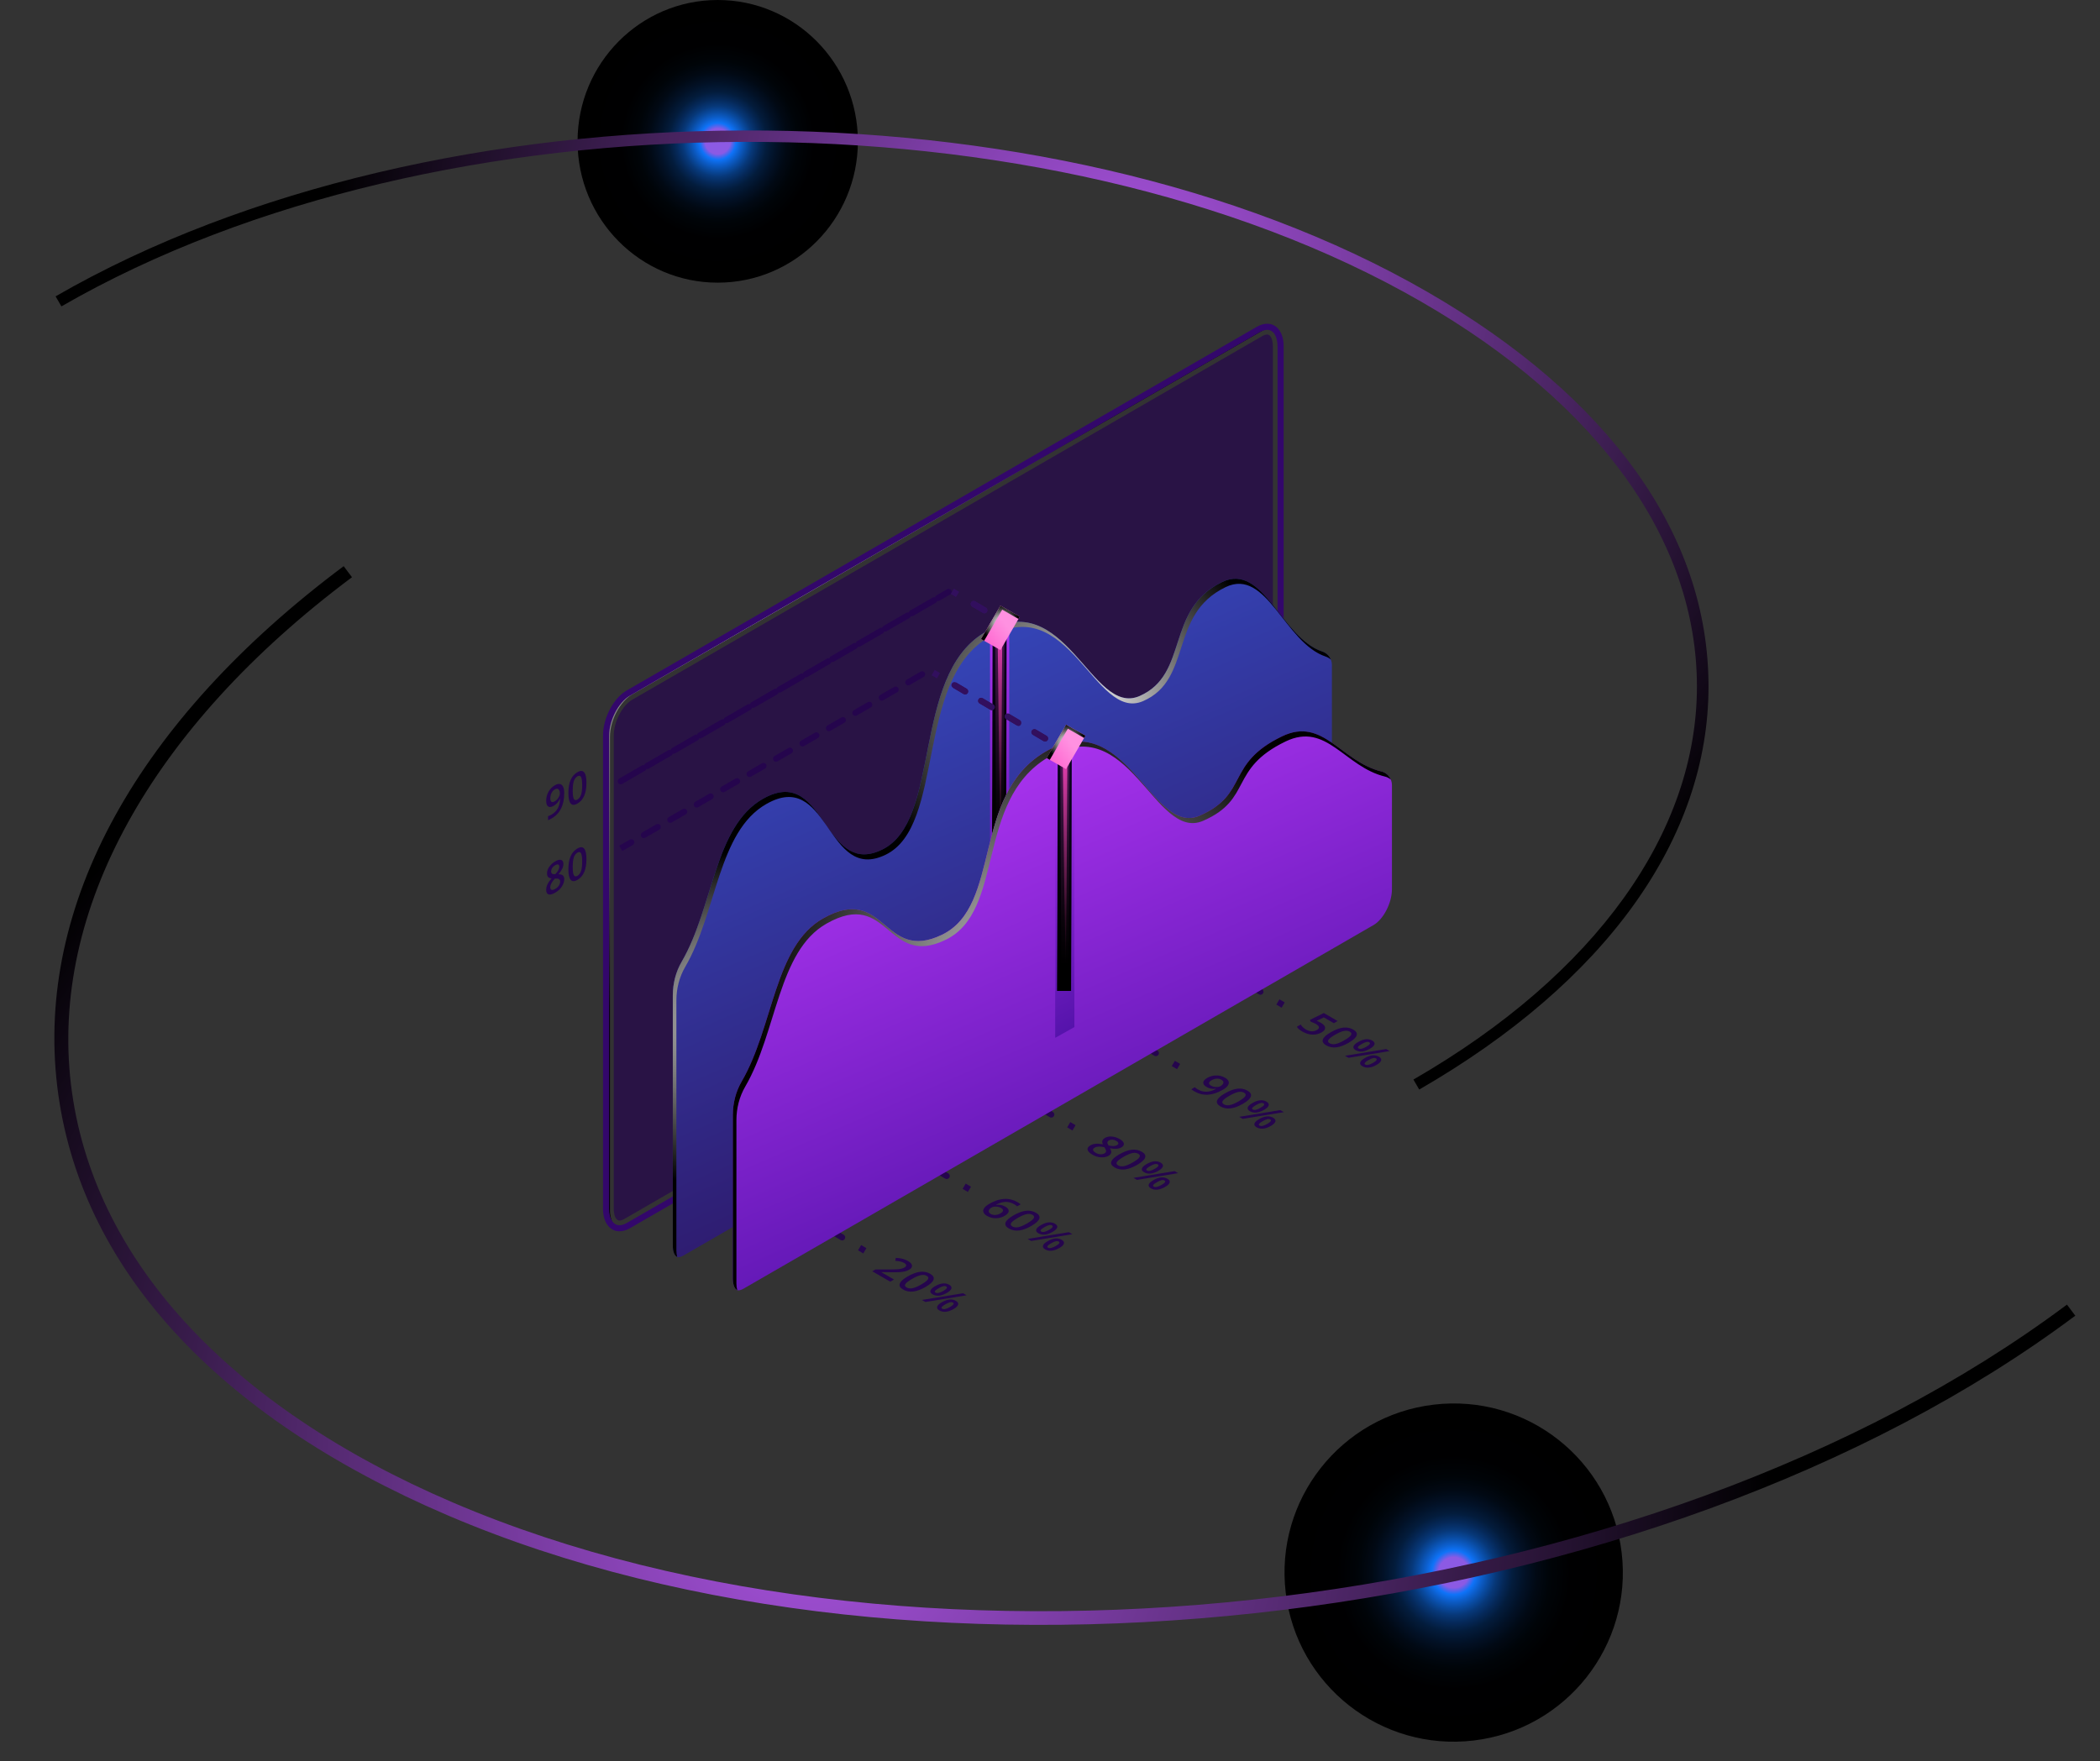
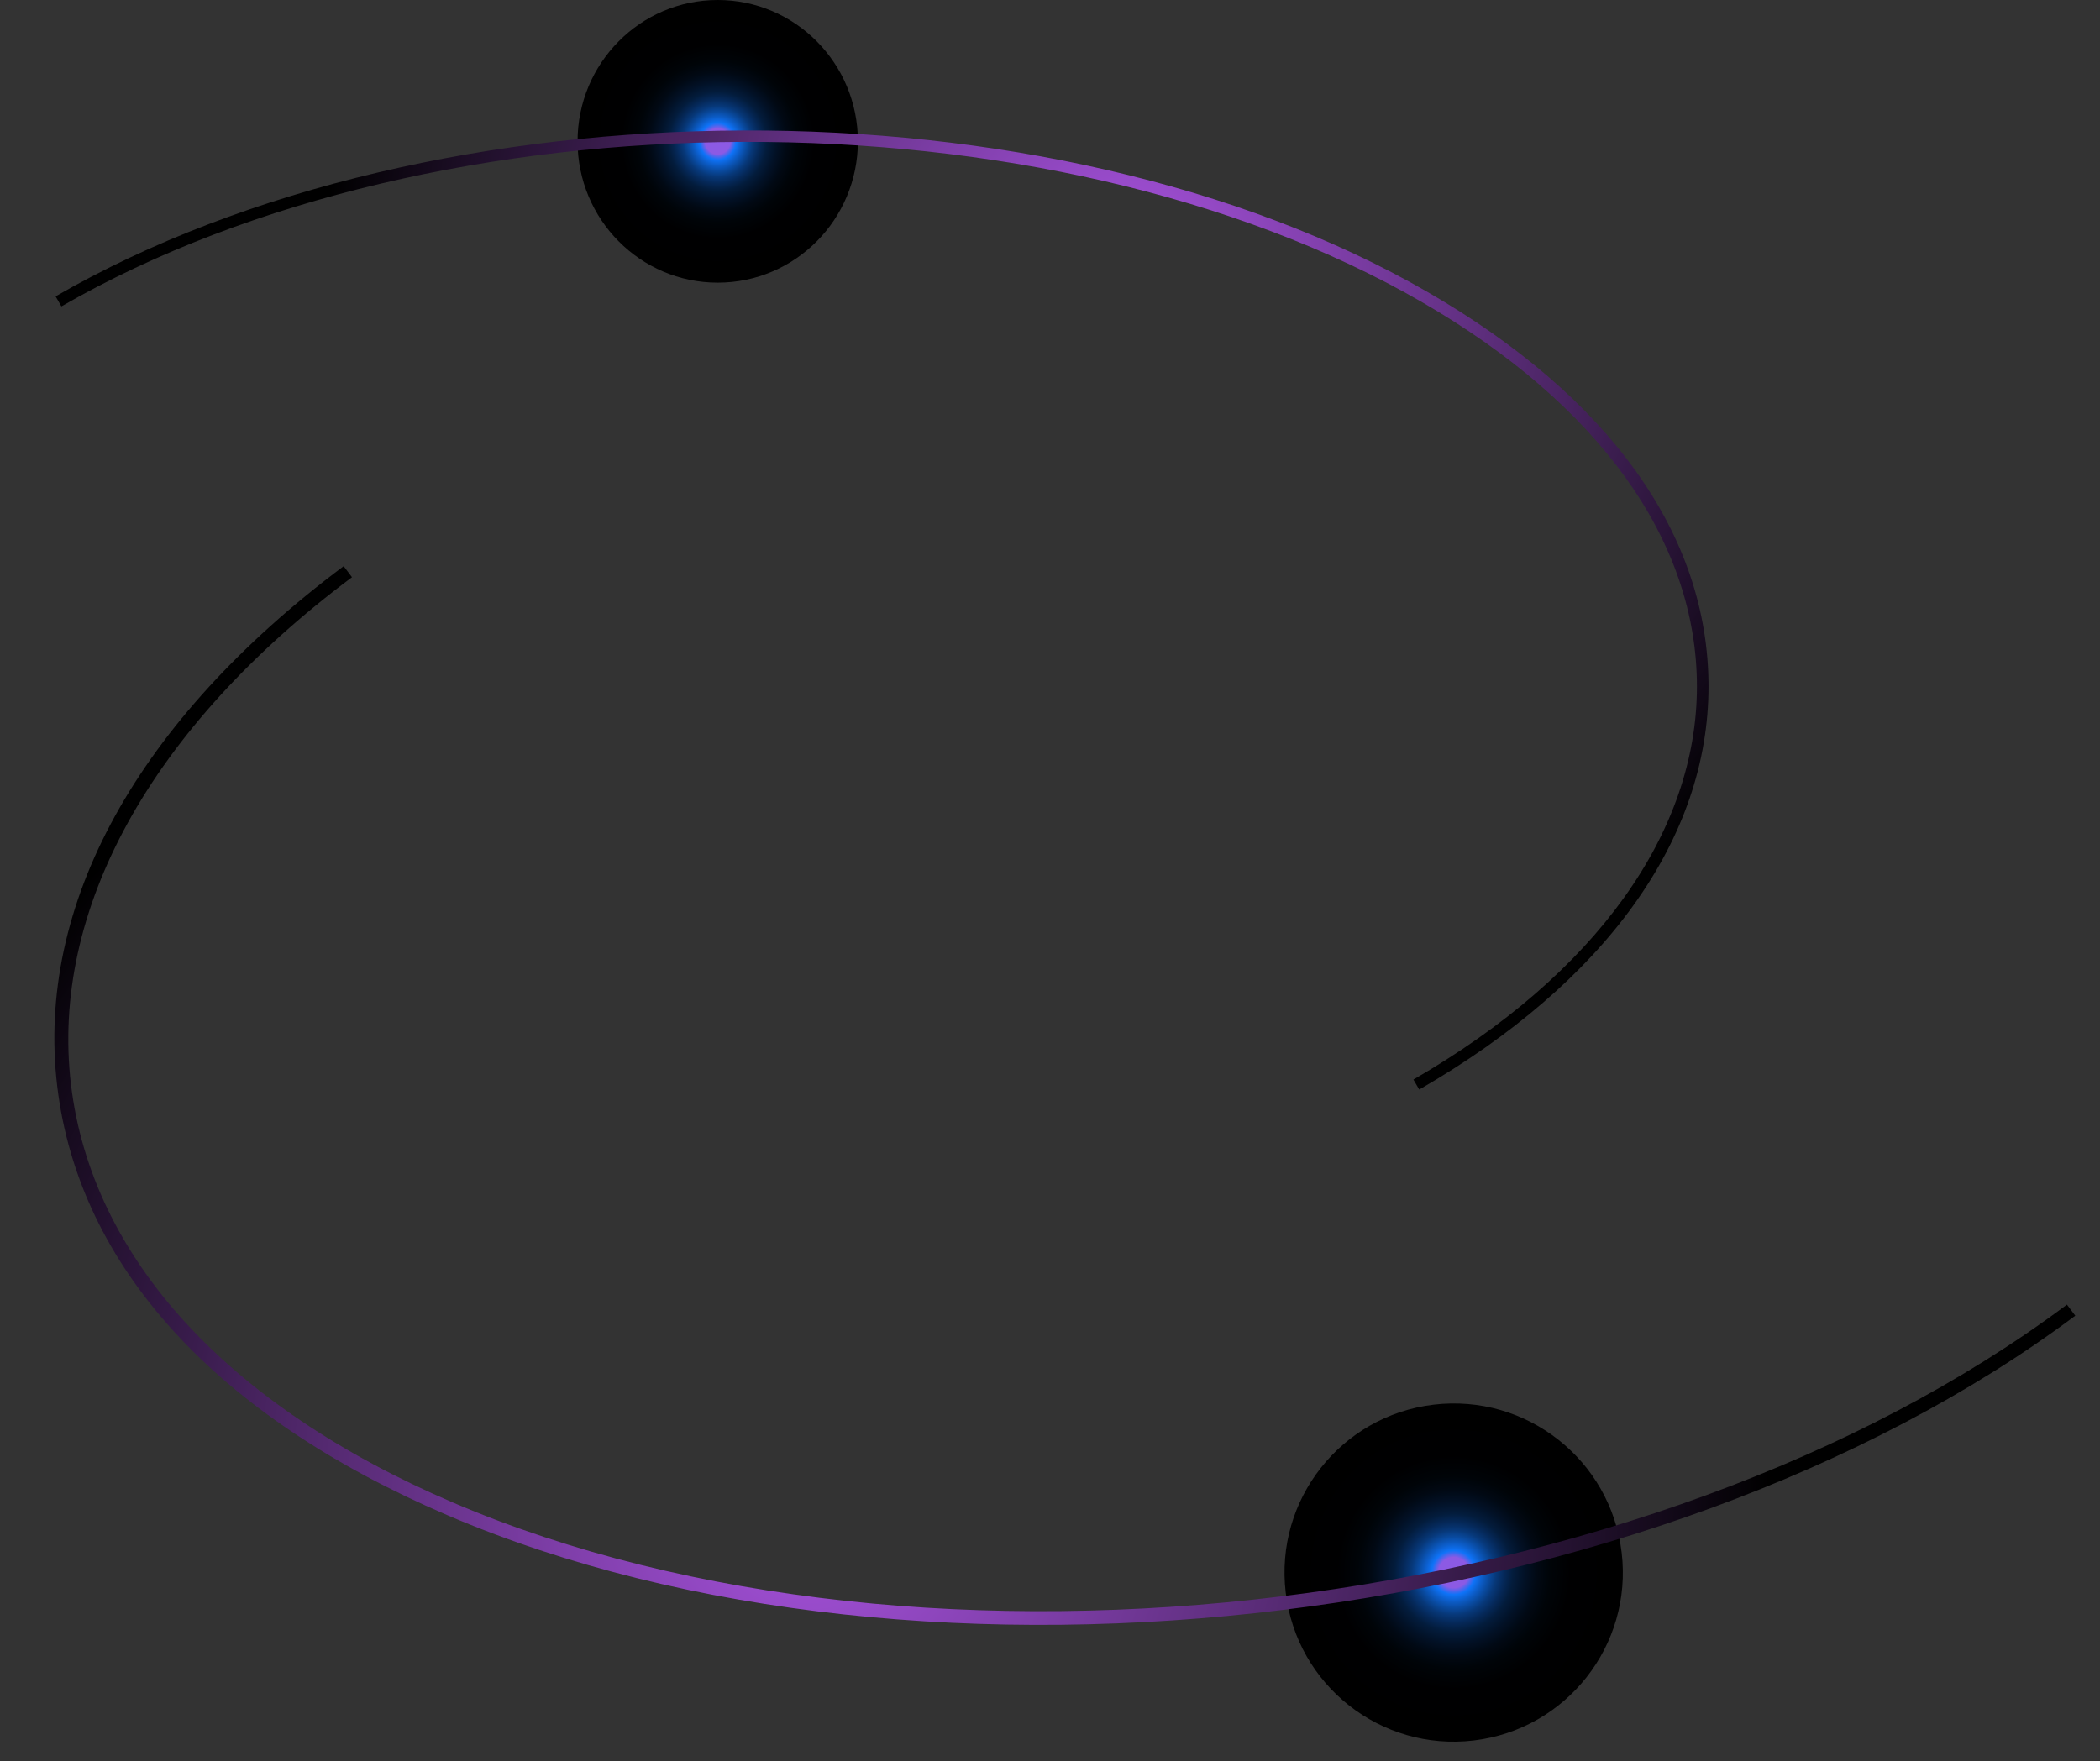
<svg xmlns="http://www.w3.org/2000/svg" width="869" height="729" viewBox="0 0 869 729" fill="none">
  <rect x="0" y="0" width="869" height="729" fill="#333333" stroke="none" />
  <path style="mix-blend-mode:screen" d="M593.269 581.416C631.657 576.843 666.484 604.257 671.057 642.645C675.63 681.034 648.217 715.861 609.828 720.434C571.44 725.006 536.613 697.593 532.04 659.205C527.467 620.816 554.88 585.989 593.269 581.416Z" fill="url(#paint0_radial_22_89)" />
  <path style="mix-blend-mode:screen" d="M297 117C264.967 117 239 90.809 239 58.5C239 26.191 264.967 0 297 0C329.033 0 355 26.191 355 58.5C355 90.809 329.033 117 297 117Z" fill="url(#paint1_radial_22_89)" />
  <path style="mix-blend-mode:color-dodge" d="M587.267 451C664.469 406.461 707 347.2 707 284.132C707 221.063 665.66 164.081 590.567 120.766C435.006 31.008 180.399 31.858 23 122.67L25.416 126.817C181.487 36.788 433.917 35.904 588.186 124.914C661.713 167.345 702.203 223.885 702.203 284.132C702.203 344.378 660.556 403.197 584.885 446.852L587.301 451H587.267Z" fill="url(#paint2_radial_22_89)" />
  <path style="mix-blend-mode:color-dodge" d="M142.237 234.329C56.862 298.166 14.743 374.588 23.669 449.518C32.594 524.448 89.751 586.3 185.054 627.139C382.488 711.773 684.716 674.747 858.777 544.591L855.321 540.005C682.726 669.044 383.088 705.802 187.295 621.874C93.976 581.864 37.892 520.417 29.366 448.84C20.84 377.262 61.971 301.49 145.653 238.921L142.197 234.334L142.237 234.329Z" fill="url(#paint3_radial_22_89)" />
  <g clip-path="url(#clip0_22_89)">
    <g style="mix-blend-mode:screen">
      <path d="M496.019 393.92L494.733 396.1L496.914 397.386L498.199 395.205L496.019 393.92Z" fill="#25054D" />
      <path d="M521.584 411.738C521.37 411.738 521.142 411.685 520.941 411.564L516.133 408.725C515.732 408.497 515.517 408.068 515.517 407.64C515.517 407.426 515.571 407.198 515.691 406.997C516.04 406.394 516.816 406.194 517.419 406.555L522.227 409.394C522.629 409.635 522.843 410.051 522.843 410.479C522.843 410.693 522.79 410.921 522.669 411.122C522.428 411.524 522.013 411.738 521.584 411.738ZM509.571 404.653C509.356 404.653 509.129 404.6 508.928 404.479L504.12 401.64C503.718 401.399 503.504 400.984 503.504 400.555C503.504 400.341 503.557 400.113 503.678 399.912C504.039 399.31 504.803 399.109 505.405 399.47L510.214 402.31C510.615 402.551 510.83 402.966 510.83 403.394C510.83 403.609 510.776 403.836 510.656 404.037C510.414 404.439 509.999 404.653 509.571 404.653Z" fill="#25054D" />
      <path d="M529.444 413.642L528.159 415.822L530.339 417.108L531.625 414.927L529.444 413.642Z" fill="#25054D" />
      <path d="M452.76 419.349L451.475 421.53L453.655 422.815L454.941 420.635L452.76 419.349Z" fill="#25054D" />
      <path d="M478.311 437.171C478.097 437.171 477.869 437.117 477.668 436.997L472.86 434.157C472.459 433.93 472.244 433.501 472.244 433.073C472.244 432.858 472.298 432.631 472.418 432.43C472.767 431.827 473.543 431.626 474.146 431.988L478.954 434.827C479.356 435.068 479.57 435.483 479.57 435.912C479.57 436.126 479.517 436.354 479.396 436.555C479.155 436.957 478.74 437.171 478.311 437.171ZM466.298 430.086C466.083 430.086 465.856 430.033 465.655 429.912L460.847 427.073C460.445 426.832 460.231 426.416 460.231 425.988C460.231 425.774 460.284 425.546 460.405 425.345C460.753 424.742 461.53 424.542 462.133 424.903L466.941 427.742C467.342 427.983 467.557 428.399 467.557 428.827C467.557 429.041 467.503 429.269 467.383 429.47C467.142 429.872 466.726 430.086 466.298 430.086Z" fill="#25054D" />
      <path d="M486.174 439.091L484.889 441.271L487.069 442.557L488.355 440.376L486.174 439.091Z" fill="#25054D" />
      <path d="M409.476 444.772L408.191 446.952L410.371 448.238L411.657 446.057L409.476 444.772Z" fill="#25054D" />
      <path d="M435.038 462.59C434.824 462.59 434.596 462.537 434.395 462.416L429.587 459.577C429.186 459.349 428.971 458.921 428.971 458.492C428.971 458.278 429.025 458.05 429.145 457.849C429.494 457.246 430.27 457.046 430.873 457.407L435.681 460.246C436.083 460.487 436.297 460.903 436.297 461.331C436.297 461.546 436.244 461.773 436.123 461.974C435.882 462.376 435.467 462.59 435.038 462.59ZM423.025 455.505C422.811 455.505 422.583 455.452 422.382 455.331L417.574 452.492C417.172 452.251 416.958 451.836 416.958 451.407C416.958 451.193 417.011 450.965 417.132 450.764C417.48 450.162 418.257 449.961 418.86 450.322L423.668 453.162C424.069 453.403 424.284 453.818 424.284 454.246C424.284 454.461 424.23 454.688 424.11 454.889C423.869 455.291 423.453 455.505 423.025 455.505Z" fill="#25054D" />
      <path d="M442.898 464.464L441.613 466.645L443.794 467.93L445.079 465.749L442.898 464.464Z" fill="#25054D" />
      <path d="M366.218 470.201L364.932 472.381L367.113 473.667L368.398 471.486L366.218 470.201Z" fill="#25054D" />
      <path d="M391.765 488.023C391.551 488.023 391.323 487.969 391.123 487.849L386.314 485.01C385.913 484.782 385.698 484.353 385.698 483.925C385.698 483.71 385.752 483.483 385.872 483.282C386.221 482.679 386.997 482.478 387.6 482.84L392.408 485.679C392.81 485.92 393.024 486.335 393.024 486.764C393.024 486.978 392.971 487.206 392.85 487.407C392.609 487.809 392.194 488.023 391.765 488.023ZM379.752 480.938C379.538 480.938 379.31 480.885 379.109 480.764L374.301 477.925C373.899 477.684 373.685 477.269 373.685 476.84C373.685 476.626 373.738 476.398 373.859 476.197C374.207 475.594 374.984 475.394 375.587 475.755L380.395 478.594C380.797 478.835 381.011 479.251 381.011 479.679C381.011 479.893 380.957 480.121 380.837 480.322C380.596 480.724 380.18 480.938 379.752 480.938Z" fill="#25054D" />
      <path d="M399.624 489.913L398.339 492.094L400.519 493.379L401.805 491.199L399.624 489.913Z" fill="#25054D" />
      <path d="M322.948 495.623L321.662 497.804L323.843 499.089L325.128 496.909L322.948 495.623Z" fill="#25054D" />
      <path d="M348.493 513.442C348.278 513.442 348.051 513.389 347.85 513.268L343.042 510.429C342.64 510.201 342.426 509.773 342.426 509.344C342.426 509.13 342.479 508.902 342.6 508.701C342.948 508.099 343.725 507.898 344.327 508.259L349.136 511.099C349.537 511.34 349.752 511.755 349.752 512.183C349.752 512.398 349.698 512.625 349.578 512.826C349.336 513.228 348.921 513.442 348.493 513.442ZM336.479 506.358C336.265 506.358 336.037 506.304 335.836 506.183L331.028 503.344C330.626 503.103 330.412 502.688 330.412 502.259C330.412 502.045 330.466 501.817 330.586 501.617C330.934 501.014 331.711 500.813 332.314 501.175L337.122 504.014C337.524 504.255 337.738 504.67 337.738 505.099C337.738 505.313 337.685 505.541 337.564 505.742C337.323 506.143 336.908 506.358 336.479 506.358Z" fill="#25054D" />
-       <path d="M356.347 515.356L355.062 517.537L357.243 518.822L358.528 516.641L356.347 515.356Z" fill="#25054D" />
    </g>
    <g style="mix-blend-mode:screen">
      <path d="M546.589 423.363C547.701 424.006 548.29 424.675 548.343 425.385C548.41 426.095 547.928 426.738 546.924 427.314C545.759 427.983 544.473 428.305 543.093 428.251C541.701 428.211 540.334 427.796 538.968 427.006C537.736 426.296 536.973 425.626 536.665 424.997L538.259 424.073C538.433 424.434 538.727 424.809 539.129 425.184C539.531 425.559 539.959 425.881 540.401 426.135C541.205 426.591 541.982 426.845 542.759 426.885C543.522 426.925 544.259 426.738 544.942 426.35C546.254 425.6 546.067 424.729 544.393 423.765C544.165 423.631 543.843 423.47 543.442 423.309C543.053 423.135 542.692 422.988 542.37 422.881L542.049 422.158L547.808 419.318L553.527 422.626L551.973 423.524L547.808 421.126L544.848 422.546C545.049 422.626 545.303 422.733 545.598 422.854C545.893 422.975 546.214 423.149 546.589 423.363Z" fill="#25054D" />
      <path d="M558.134 431.6C556.232 432.698 554.518 433.341 552.978 433.515C551.437 433.689 550.031 433.421 548.772 432.684C547.553 431.974 547.098 431.171 547.419 430.247C547.741 429.336 548.826 428.345 550.661 427.287C552.589 426.175 554.317 425.533 555.844 425.358C557.37 425.184 558.777 425.466 560.022 426.189C561.254 426.899 561.71 427.716 561.375 428.626C561.054 429.55 559.969 430.541 558.12 431.6H558.134ZM552.442 428.318C550.955 429.175 550.044 429.885 549.71 430.434C549.375 430.983 549.562 431.452 550.232 431.841C550.902 432.229 551.732 432.336 552.696 432.135C553.661 431.948 554.879 431.425 556.353 430.568C557.812 429.725 558.723 429.015 559.058 428.452C559.406 427.89 559.232 427.421 558.562 427.033C557.879 426.644 557.076 426.537 556.112 426.738C555.161 426.925 553.942 427.461 552.442 428.318Z" fill="#25054D" />
      <path d="M575.063 435.068L558.027 437.854L556.567 437.01L573.603 434.225L575.063 435.068ZM566.866 434.104C565.714 434.76 564.656 435.149 563.665 435.242C562.674 435.336 561.777 435.149 560.973 434.68C560.21 434.238 559.915 433.729 560.089 433.14C560.263 432.55 560.906 431.948 562.018 431.305C564.295 429.992 566.237 429.792 567.83 430.716C568.621 431.171 568.929 431.693 568.768 432.269C568.607 432.858 567.964 433.475 566.866 434.104ZM563.464 432.162C562.728 432.591 562.232 432.952 562.018 433.247C561.804 433.541 561.857 433.783 562.192 433.97C562.862 434.358 563.92 434.117 565.393 433.274C566.866 432.43 567.268 431.814 566.598 431.425C566.263 431.238 565.848 431.198 565.339 431.332C564.83 431.452 564.201 431.733 563.464 432.162ZM569.652 440.774C568.5 441.43 567.442 441.805 566.438 441.899C565.446 441.992 564.563 441.805 563.759 441.336C562.996 440.894 562.701 440.385 562.875 439.796C563.036 439.207 563.679 438.591 564.79 437.961C567.067 436.649 569.009 436.448 570.616 437.385C571.393 437.827 571.701 438.349 571.54 438.939C571.38 439.528 570.75 440.144 569.652 440.774ZM566.263 438.818C565.513 439.247 565.031 439.608 564.817 439.903C564.589 440.198 564.643 440.452 564.978 440.64C565.634 441.015 566.705 440.774 568.192 439.93C569.652 439.086 570.054 438.47 569.397 438.095C569.063 437.908 568.647 437.867 568.138 437.988C567.63 438.108 567 438.39 566.263 438.818Z" fill="#25054D" />
      <path d="M505.968 451.099C503.812 452.345 501.763 453.014 499.834 453.122C497.892 453.229 496.057 452.773 494.303 451.769C493.633 451.38 493.191 451.086 492.977 450.872L494.45 450.014C494.771 450.349 495.16 450.644 495.615 450.898C496.807 451.581 498.013 451.916 499.245 451.889C500.477 451.863 501.789 451.461 503.209 450.711L503.115 450.657C502.379 450.751 501.696 450.724 501.08 450.604C500.464 450.483 499.874 450.255 499.312 449.934C498.334 449.372 497.879 448.756 497.919 448.086C497.959 447.416 498.508 446.773 499.566 446.171C500.705 445.514 501.937 445.18 503.263 445.153C504.575 445.139 505.807 445.448 506.919 446.09C507.709 446.546 508.191 447.041 508.406 447.604C508.606 448.153 508.499 448.742 508.098 449.331C507.696 449.934 506.986 450.523 505.981 451.099H505.968ZM505.486 446.948C504.87 446.586 504.2 446.439 503.49 446.479C502.767 446.519 502.044 446.747 501.321 447.162C500.705 447.523 500.356 447.898 500.316 448.273C500.263 448.662 500.544 449.023 501.16 449.385C501.763 449.733 502.432 449.921 503.196 449.947C503.959 449.974 504.575 449.854 505.044 449.586C505.486 449.331 505.807 449.037 506.035 448.715C506.249 448.394 506.303 448.072 506.223 447.764C506.142 447.456 505.888 447.189 505.486 446.961V446.948Z" fill="#25054D" />
      <path d="M514.365 456.871C512.464 457.97 510.749 458.613 509.209 458.787C507.669 458.961 506.263 458.693 505.004 457.956C503.772 457.246 503.33 456.443 503.651 455.519C503.972 454.608 505.057 453.617 506.892 452.559C508.821 451.447 510.548 450.805 512.075 450.63C513.602 450.456 515.008 450.738 516.254 451.461C517.486 452.171 517.941 452.988 517.607 453.898C517.285 454.822 516.2 455.813 514.352 456.871H514.365ZM508.687 453.59C507.2 454.447 506.289 455.157 505.955 455.706C505.62 456.255 505.794 456.724 506.477 457.113C507.147 457.501 507.977 457.608 508.941 457.407C509.906 457.22 511.124 456.697 512.598 455.84C514.057 454.996 514.968 454.287 515.303 453.724C515.651 453.162 515.477 452.693 514.807 452.305C514.124 451.916 513.321 451.809 512.357 452.01C511.406 452.197 510.173 452.733 508.687 453.59Z" fill="#25054D" />
      <path d="M531.294 460.34L514.258 463.126L512.798 462.282L529.834 459.496L531.294 460.34ZM523.098 459.376C521.959 460.032 520.888 460.421 519.897 460.514C518.906 460.608 518.008 460.421 517.205 459.952C516.441 459.51 516.147 459.001 516.321 458.412C516.495 457.822 517.138 457.22 518.249 456.577C520.526 455.264 522.468 455.064 524.062 455.988C524.852 456.443 525.16 456.965 524.999 457.541C524.825 458.13 524.196 458.746 523.098 459.376ZM519.696 457.434C518.959 457.863 518.477 458.224 518.249 458.519C518.035 458.813 518.089 459.055 518.423 459.242C519.093 459.63 520.151 459.389 521.624 458.546C523.098 457.702 523.499 457.086 522.843 456.697C522.508 456.51 522.093 456.47 521.584 456.604C521.075 456.724 520.446 457.005 519.709 457.434H519.696ZM525.883 466.046C524.732 466.702 523.673 467.077 522.669 467.171C521.678 467.264 520.781 467.077 519.99 466.608C519.227 466.166 518.932 465.657 519.106 465.068C519.281 464.479 519.91 463.863 521.022 463.233C523.298 461.921 525.24 461.72 526.848 462.657C527.624 463.099 527.932 463.621 527.772 464.211C527.611 464.8 526.982 465.416 525.883 466.046ZM522.495 464.09C521.745 464.519 521.263 464.88 521.048 465.175C520.821 465.47 520.874 465.724 521.209 465.912C521.865 466.287 522.937 466.046 524.423 465.202C525.883 464.358 526.285 463.742 525.629 463.367C525.294 463.179 524.879 463.139 524.37 463.26C523.861 463.38 523.232 463.662 522.495 464.09Z" fill="#25054D" />
      <path d="M463.284 471.443C464.329 472.045 464.918 472.661 465.052 473.291C465.186 473.92 464.851 474.456 464.048 474.925C462.923 475.568 461.356 475.688 459.333 475.3C459.762 476.05 459.936 476.666 459.816 477.148C459.708 477.63 459.36 478.045 458.771 478.38C457.874 478.902 456.816 479.13 455.597 479.05C454.391 478.983 453.213 478.608 452.074 477.952C450.882 477.269 450.213 476.586 450.052 475.903C449.905 475.233 450.293 474.63 451.231 474.081C451.833 473.733 452.557 473.519 453.387 473.425C454.217 473.345 455.222 473.425 456.374 473.653C456.106 473.036 456.039 472.514 456.199 472.099C456.36 471.67 456.708 471.309 457.271 470.987C458.061 470.532 459.012 470.345 460.11 470.438C461.208 470.532 462.253 470.867 463.271 471.443H463.284ZM452.999 475.032C452.476 475.327 452.262 475.675 452.342 476.05C452.423 476.425 452.771 476.8 453.4 477.161C454.043 477.536 454.699 477.737 455.356 477.777C456.012 477.818 456.601 477.684 457.097 477.389C457.499 477.161 457.7 476.853 457.7 476.465C457.7 476.077 457.512 475.608 457.124 475.059L457.003 474.871C456.052 474.657 455.262 474.563 454.619 474.603C453.976 474.63 453.441 474.778 452.985 475.045L452.999 475.032ZM461.918 472.22C461.423 471.925 460.887 471.764 460.338 471.737C459.789 471.711 459.293 471.804 458.878 472.059C458.624 472.206 458.436 472.38 458.342 472.554C458.249 472.742 458.222 472.943 458.262 473.157C458.302 473.371 458.463 473.693 458.731 474.121C459.601 474.322 460.298 474.403 460.833 474.376C461.383 474.349 461.838 474.228 462.226 474.001C462.655 473.76 462.829 473.478 462.775 473.157C462.708 472.836 462.427 472.528 461.918 472.233V472.22Z" fill="#25054D" />
      <path d="M470.597 482.144C468.695 483.242 466.981 483.885 465.441 484.059C463.9 484.233 462.508 483.965 461.235 483.228C460.003 482.519 459.561 481.715 459.883 480.791C460.204 479.88 461.289 478.889 463.124 477.831C465.052 476.72 466.78 476.077 468.307 475.903C469.834 475.728 471.24 476.01 472.499 476.733C473.731 477.443 474.173 478.26 473.851 479.17C473.53 480.095 472.445 481.086 470.597 482.144ZM464.918 478.862C463.432 479.719 462.521 480.429 462.186 480.978C461.851 481.527 462.025 481.996 462.708 482.385C463.378 482.773 464.208 482.88 465.159 482.679C466.124 482.492 467.342 481.969 468.816 481.112C470.275 480.269 471.186 479.559 471.521 478.996C471.869 478.434 471.695 477.965 471.025 477.577C470.356 477.188 469.539 477.081 468.575 477.282C467.624 477.47 466.405 478.005 464.905 478.862H464.918Z" fill="#25054D" />
      <path d="M487.526 485.599L470.49 488.385L469.03 487.541L486.066 484.755L487.526 485.599ZM479.329 484.635C478.191 485.291 477.119 485.679 476.128 485.773C475.137 485.867 474.24 485.679 473.423 485.21C472.66 484.769 472.365 484.26 472.539 483.67C472.713 483.081 473.356 482.478 474.468 481.836C476.744 480.523 478.686 480.322 480.28 481.246C481.07 481.702 481.378 482.224 481.218 482.8C481.044 483.389 480.414 484.005 479.316 484.635H479.329ZM475.927 482.693C475.191 483.121 474.709 483.483 474.481 483.778C474.267 484.072 474.32 484.313 474.655 484.501C475.311 484.889 476.383 484.648 477.856 483.804C479.329 482.961 479.731 482.344 479.061 481.956C478.727 481.769 478.311 481.728 477.802 481.862C477.294 481.983 476.664 482.264 475.927 482.693ZM482.115 491.304C480.963 491.96 479.905 492.335 478.914 492.429C477.923 492.523 477.026 492.335 476.235 491.867C475.472 491.425 475.177 490.916 475.352 490.327C475.526 489.737 476.155 489.121 477.267 488.492C479.544 487.179 481.486 486.978 483.093 487.916C483.87 488.358 484.178 488.88 484.017 489.469C483.856 490.059 483.227 490.675 482.128 491.304H482.115ZM478.727 489.349C477.99 489.777 477.494 490.139 477.28 490.434C477.052 490.728 477.106 490.983 477.441 491.17C478.097 491.545 479.169 491.304 480.655 490.46C482.115 489.617 482.517 489.001 481.861 488.626C481.526 488.438 481.111 488.398 480.602 488.518C480.093 488.639 479.463 488.92 478.727 489.349Z" fill="#25054D" />
      <path d="M409.404 498.282C413.677 495.804 417.574 495.59 421.083 497.612C421.632 497.934 422.061 498.228 422.355 498.496L420.896 499.34C420.628 499.059 420.239 498.764 419.73 498.483C418.552 497.8 417.346 497.478 416.128 497.492C414.909 497.505 413.583 497.907 412.137 498.684L412.23 498.737C412.873 498.643 413.516 498.657 414.159 498.764C414.802 498.884 415.418 499.112 415.994 499.447C416.998 500.023 417.467 500.652 417.413 501.322C417.36 501.992 416.811 502.634 415.779 503.237C414.641 503.907 413.409 504.241 412.096 504.255C410.784 504.255 409.578 503.947 408.453 503.304C407.663 502.849 407.168 502.34 406.967 501.791C406.753 501.242 406.86 500.666 407.261 500.063C407.663 499.46 408.373 498.871 409.391 498.295L409.404 498.282ZM409.886 502.433C410.489 502.782 411.159 502.942 411.882 502.902C412.592 502.862 413.315 502.648 414.038 502.219C414.668 501.858 415.003 501.483 415.056 501.094C415.11 500.706 414.829 500.331 414.212 499.983C413.837 499.768 413.395 499.608 412.913 499.514C412.431 499.42 411.949 499.407 411.494 499.46C411.025 499.514 410.636 499.621 410.355 499.795C409.645 500.197 409.257 500.652 409.163 501.148C409.07 501.643 409.311 502.072 409.913 502.42L409.886 502.433Z" fill="#25054D" />
      <path d="M426.828 507.416C424.927 508.514 423.212 509.157 421.672 509.331C420.132 509.505 418.739 509.237 417.467 508.5C416.235 507.791 415.793 506.987 416.101 506.063C416.422 505.152 417.507 504.161 419.342 503.103C421.27 501.992 422.998 501.349 424.525 501.175C426.052 501.001 427.458 501.282 428.717 502.005C429.949 502.715 430.391 503.532 430.07 504.442C429.748 505.367 428.65 506.358 426.815 507.416H426.828ZM421.15 504.134C419.663 504.992 418.752 505.701 418.418 506.251C418.083 506.8 418.257 507.268 418.94 507.657C419.61 508.045 420.44 508.152 421.391 507.951C422.355 507.764 423.574 507.242 425.047 506.384C426.507 505.541 427.418 504.831 427.753 504.268C428.101 503.706 427.927 503.237 427.257 502.849C426.574 502.46 425.77 502.353 424.806 502.554C423.855 502.742 422.636 503.277 421.136 504.134H421.15Z" fill="#25054D" />
      <path d="M443.757 510.871L426.721 513.657L425.261 512.813L442.297 510.027L443.757 510.871ZM435.574 509.907C434.422 510.563 433.364 510.951 432.373 511.045C431.382 511.139 430.485 510.951 429.681 510.482C428.918 510.041 428.623 509.532 428.797 508.942C428.971 508.353 429.614 507.75 430.726 507.108C433.003 505.795 434.945 505.594 436.538 506.518C437.329 506.974 437.637 507.496 437.476 508.072C437.302 508.661 436.672 509.277 435.574 509.907ZM432.172 507.965C431.422 508.393 430.954 508.755 430.726 509.049C430.512 509.344 430.565 509.585 430.9 509.773C431.556 510.161 432.628 509.92 434.101 509.076C435.574 508.233 435.976 507.616 435.306 507.228C434.971 507.041 434.556 507 434.047 507.134C433.538 507.255 432.909 507.536 432.172 507.965ZM438.36 516.576C437.208 517.232 436.15 517.607 435.159 517.701C434.168 517.795 433.271 517.607 432.48 517.139C431.717 516.697 431.422 516.188 431.596 515.598C431.757 515.009 432.4 514.393 433.512 513.764C435.788 512.451 437.73 512.25 439.338 513.188C440.101 513.63 440.422 514.152 440.262 514.741C440.101 515.331 439.471 515.947 438.373 516.576H438.36ZM434.971 514.621C434.235 515.049 433.739 515.411 433.525 515.706C433.297 516 433.351 516.255 433.686 516.442C434.342 516.817 435.413 516.576 436.9 515.732C438.36 514.889 438.762 514.273 438.105 513.898C437.771 513.71 437.355 513.67 436.846 513.79C436.338 513.911 435.708 514.192 434.971 514.621Z" fill="#25054D" />
      <path d="M368.408 530.531L360.948 526.219L362.274 525.456H367.953C369.64 525.456 370.806 525.415 371.435 525.375C372.064 525.322 372.6 525.241 373.042 525.134C373.484 525.027 373.886 524.866 374.248 524.665C374.743 524.384 374.984 524.063 374.971 523.728C374.957 523.393 374.689 523.072 374.154 522.764C373.739 522.523 373.243 522.335 372.694 522.188C372.145 522.04 371.408 521.947 370.484 521.88L370.685 520.661C371.81 520.715 372.774 520.849 373.564 521.063C374.355 521.277 375.078 521.572 375.721 521.947C376.752 522.536 377.301 523.165 377.395 523.822C377.475 524.491 377.073 525.081 376.176 525.59C375.681 525.871 375.118 526.098 374.502 526.246C373.886 526.393 373.149 526.5 372.306 526.567C371.462 526.621 370.216 526.648 368.555 526.607L364.805 526.567L364.725 526.607L369.948 529.621L368.395 530.518L368.408 530.531Z" fill="#25054D" />
-       <path d="M383.06 532.674C381.158 533.772 379.444 534.415 377.904 534.589C376.364 534.763 374.971 534.496 373.698 533.759C372.466 533.049 372.024 532.246 372.332 531.322C372.654 530.411 373.739 529.42 375.573 528.362C377.502 527.25 379.23 526.607 380.757 526.433C382.283 526.259 383.69 526.54 384.949 527.264C386.167 527.973 386.623 528.79 386.301 529.701C385.98 530.625 384.895 531.616 383.047 532.674H383.06ZM377.382 529.393C375.895 530.25 374.984 530.96 374.649 531.509C374.314 532.058 374.489 532.527 375.172 532.915C375.841 533.304 376.672 533.411 377.623 533.21C378.587 533.022 379.806 532.5 381.279 531.643C382.739 530.799 383.649 530.089 383.984 529.527C384.332 528.964 384.158 528.496 383.489 528.107C382.806 527.719 382.002 527.612 381.038 527.813C380.087 528 378.868 528.536 377.368 529.393H377.382Z" fill="#25054D" />
      <path d="M399.989 536.143L382.953 538.929L381.493 538.085L398.529 535.299L399.989 536.143ZM391.806 535.179C390.654 535.835 389.596 536.223 388.605 536.317C387.614 536.411 386.716 536.223 385.913 535.755C385.149 535.313 384.855 534.804 385.029 534.214C385.203 533.625 385.846 533.022 386.958 532.38C389.234 531.067 391.176 530.866 392.77 531.79C393.56 532.246 393.868 532.768 393.708 533.344C393.533 533.933 392.904 534.549 391.806 535.179ZM388.404 533.237C387.654 533.665 387.172 534.027 386.958 534.322C386.743 534.616 386.797 534.857 387.132 535.045C387.801 535.433 388.859 535.192 390.333 534.348C391.806 533.505 392.208 532.889 391.538 532.5C391.203 532.313 390.788 532.272 390.279 532.406C389.77 532.527 389.141 532.808 388.404 533.237ZM394.578 541.848C393.426 542.505 392.368 542.88 391.377 542.973C390.386 543.067 389.489 542.88 388.699 542.411C387.935 541.969 387.641 541.46 387.815 540.871C387.975 540.281 388.618 539.665 389.73 539.036C392.007 537.723 393.949 537.522 395.556 538.46C396.333 538.902 396.641 539.424 396.48 540.013C396.319 540.603 395.69 541.219 394.578 541.848ZM391.19 539.893C390.453 540.322 389.971 540.683 389.743 540.978C389.516 541.272 389.569 541.527 389.904 541.714C390.56 542.089 391.632 541.848 393.118 541.005C394.578 540.161 394.98 539.545 394.324 539.17C393.989 538.982 393.574 538.942 393.065 539.063C392.556 539.183 391.926 539.464 391.19 539.893Z" fill="#25054D" />
    </g>
    <path style="mix-blend-mode:color-dodge" d="M252.411 500.853V305.012C252.411 298.235 256.536 290.346 261.625 287.413L522.321 136.893C523.714 136.089 525.013 135.781 526.205 135.835C524.544 134.643 522.294 134.616 519.803 136.049L259.094 286.57C254.005 289.503 249.88 297.391 249.88 304.168V500.023C249.88 504.951 252.076 507.911 255.21 508.045C253.482 506.813 252.398 504.322 252.398 500.867L252.411 500.853Z" fill="url(#paint4_radial_22_89)" />
    <g style="mix-blend-mode:screen">
      <path d="M256.349 509.666C252.277 509.666 249.531 505.916 249.531 500.331V304.476C249.531 297.177 253.857 288.967 259.375 285.78L520.084 135.272C521.544 134.429 522.99 134 524.37 134C528.455 134 531.187 137.75 531.187 143.335V339.19C531.187 346.489 526.861 354.698 521.343 357.886L260.648 508.393C259.188 509.237 257.741 509.666 256.362 509.666H256.349ZM524.37 136.531C523.446 136.531 522.414 136.853 521.343 137.469L260.648 287.976C255.92 290.708 252.063 298.114 252.063 304.489V500.344C252.063 504.483 253.75 507.148 256.349 507.148C257.286 507.148 258.304 506.84 259.375 506.21L520.071 355.703C524.798 352.971 528.656 345.565 528.656 339.19V143.335C528.656 139.196 526.968 136.531 524.37 136.531Z" fill="#33076B" />
    </g>
    <g style="mix-blend-mode:screen" opacity="0.7">
      <path d="M256.349 505.206C256.924 505.206 257.634 504.965 258.411 504.523L519.106 354.015C523.231 351.631 526.727 344.841 526.727 339.176V143.335C526.727 140.911 525.99 138.46 524.357 138.46C523.781 138.46 523.071 138.701 522.294 139.143L261.599 289.637C257.474 292.021 253.978 298.824 253.978 304.476V500.331C253.978 502.755 254.715 505.206 256.349 505.206Z" fill="#25054D" />
    </g>
    <g style="mix-blend-mode:screen">
      <path d="M256.871 324.632C256.429 324.632 256.014 324.404 255.773 324.002C255.424 323.4 255.625 322.623 256.228 322.275L260.608 319.743C260.715 319.69 260.808 319.636 260.916 319.61C260.996 319.529 261.09 319.462 261.183 319.409L265.563 316.877C265.884 316.69 266.246 316.663 266.567 316.77C266.648 316.435 266.849 316.141 267.17 315.953L271.55 313.422C271.657 313.369 271.751 313.315 271.858 313.288C271.938 313.208 272.032 313.141 272.126 313.087L276.505 310.556C276.827 310.369 277.188 310.342 277.51 310.449C277.59 310.114 277.791 309.819 278.112 309.632L282.492 307.101C282.599 307.047 282.693 306.994 282.8 306.967C282.88 306.886 282.974 306.82 283.068 306.766L287.447 304.235C287.769 304.047 288.13 304.02 288.452 304.128C288.532 303.793 288.733 303.498 289.054 303.311L293.434 300.779C293.541 300.726 293.635 300.672 293.742 300.645C293.822 300.565 293.903 300.498 294.01 300.445L298.389 297.913C298.711 297.726 299.072 297.699 299.394 297.806C299.474 297.471 299.675 297.177 299.996 296.989L304.376 294.458C304.483 294.404 304.577 294.351 304.684 294.324C304.764 294.244 304.858 294.177 304.952 294.123L309.331 291.592C309.653 291.405 310.014 291.378 310.336 291.485C310.416 291.15 310.617 290.855 310.939 290.668L315.318 288.137C315.425 288.083 315.519 288.03 315.626 288.003C315.706 287.922 315.8 287.855 315.894 287.802L320.274 285.271C320.595 285.083 320.957 285.056 321.278 285.164C321.358 284.829 321.559 284.534 321.881 284.347L326.26 281.815C326.367 281.762 326.461 281.708 326.568 281.681C326.649 281.601 326.742 281.534 326.836 281.481L331.216 278.949C331.537 278.762 331.899 278.735 332.22 278.842C332.3 278.507 332.501 278.213 332.823 278.025L337.202 275.494C337.309 275.44 337.403 275.387 337.51 275.36C337.591 275.28 337.684 275.213 337.778 275.159L342.158 272.628C342.479 272.44 342.841 272.414 343.162 272.521C343.243 272.186 343.443 271.891 343.765 271.704L348.144 269.173C348.252 269.119 348.345 269.065 348.452 269.039C348.533 268.958 348.627 268.891 348.72 268.838L353.1 266.307C353.421 266.119 353.783 266.092 354.104 266.199C354.185 265.865 354.386 265.57 354.707 265.382L359.087 262.851C359.194 262.798 359.301 262.744 359.408 262.717C359.488 262.637 359.569 262.57 359.676 262.516L364.055 259.985C364.363 259.798 364.738 259.771 365.06 259.878C365.14 259.543 365.341 259.249 365.662 259.061L370.042 256.53C370.136 256.476 370.243 256.423 370.35 256.396C370.43 256.316 370.524 256.249 370.618 256.195L374.997 253.664C375.305 253.476 375.68 253.45 376.002 253.557C376.082 253.222 376.283 252.927 376.605 252.74L380.984 250.209C381.078 250.155 381.185 250.101 381.292 250.075C381.372 249.994 381.466 249.927 381.56 249.874L385.94 247.343C386.248 247.155 386.623 247.128 386.944 247.235C387.024 246.901 387.225 246.606 387.547 246.418L391.913 243.887C392.502 243.539 393.292 243.74 393.641 244.343C393.989 244.945 393.788 245.722 393.185 246.07L388.819 248.601C388.511 248.789 388.136 248.816 387.815 248.709C387.734 249.043 387.533 249.338 387.212 249.526L382.832 252.057C382.739 252.11 382.631 252.164 382.524 252.191C382.444 252.271 382.35 252.338 382.256 252.392L377.877 254.923C377.569 255.11 377.207 255.137 376.872 255.03C376.792 255.365 376.591 255.659 376.27 255.847L371.89 258.378C371.796 258.432 371.689 258.485 371.582 258.512C371.502 258.592 371.408 258.659 371.314 258.713L366.935 261.244C366.613 261.432 366.252 261.458 365.93 261.351C365.85 261.686 365.649 261.981 365.328 262.168L360.962 264.699C360.854 264.753 360.747 264.807 360.64 264.833C360.56 264.914 360.479 264.981 360.372 265.034L355.993 267.566C355.671 267.753 355.31 267.78 354.988 267.673C354.908 268.007 354.707 268.302 354.386 268.49L350.006 271.021C349.899 271.074 349.805 271.128 349.698 271.155C349.618 271.235 349.524 271.302 349.43 271.356L345.051 273.887C344.729 274.074 344.368 274.101 344.046 273.994C343.966 274.329 343.765 274.623 343.443 274.811L339.064 277.342C338.957 277.396 338.863 277.449 338.756 277.476C338.676 277.556 338.582 277.623 338.488 277.677L334.109 280.208C333.787 280.396 333.425 280.422 333.104 280.315C333.024 280.65 332.823 280.945 332.501 281.132L328.122 283.664C328.015 283.717 327.921 283.771 327.814 283.797C327.733 283.878 327.64 283.945 327.546 283.998L323.166 286.53C322.845 286.717 322.483 286.744 322.162 286.637C322.082 286.972 321.881 287.266 321.559 287.454L317.18 289.985C317.073 290.038 316.979 290.092 316.872 290.119C316.791 290.199 316.698 290.266 316.604 290.32L312.224 292.851C311.903 293.038 311.541 293.065 311.22 292.958C311.139 293.293 310.939 293.588 310.617 293.775L306.238 296.306C306.13 296.36 306.037 296.413 305.93 296.44C305.849 296.521 305.755 296.588 305.662 296.641L301.282 299.172C300.961 299.36 300.599 299.387 300.278 299.279C300.197 299.614 299.996 299.909 299.675 300.096L295.296 302.628C295.188 302.681 295.095 302.735 294.987 302.762C294.907 302.842 294.827 302.909 294.72 302.962L290.34 305.494C290.019 305.681 289.657 305.708 289.336 305.601C289.255 305.936 289.054 306.23 288.733 306.418L284.353 308.949C284.246 309.003 284.153 309.056 284.045 309.083C283.965 309.163 283.871 309.23 283.778 309.284L279.398 311.815C279.077 312.003 278.715 312.029 278.394 311.922C278.313 312.257 278.112 312.552 277.791 312.739L273.411 315.27C273.304 315.324 273.21 315.377 273.103 315.404C273.023 315.485 272.929 315.552 272.835 315.605L268.456 318.136C268.134 318.324 267.773 318.351 267.451 318.244C267.371 318.578 267.17 318.873 266.849 319.06L262.469 321.592C262.362 321.645 262.268 321.699 262.161 321.726C262.081 321.806 261.987 321.873 261.893 321.927L257.514 324.458C257.313 324.578 257.099 324.632 256.884 324.632H256.871Z" fill="#25054D" />
    </g>
    <g style="mix-blend-mode:screen">
      <path d="M257.5 352.261L256.228 350.078L259.228 348.337C259.228 348.337 259.255 348.324 259.268 348.324L260.608 347.547C261.21 347.199 261.987 347.399 262.335 348.002C262.683 348.605 262.483 349.382 261.88 349.73L257.5 352.261ZM266.434 346.904C265.992 346.904 265.576 346.676 265.335 346.274C264.987 345.672 265.188 344.895 265.791 344.547L270.17 342.016C270.17 342.016 270.197 342.002 270.21 342.002L271.55 341.225C272.152 340.877 272.929 341.078 273.277 341.681C273.626 342.283 273.425 343.06 272.822 343.408L268.442 345.94C268.442 345.94 268.416 345.953 268.402 345.953L267.063 346.73C266.862 346.85 266.648 346.904 266.434 346.904ZM277.376 340.583C276.934 340.583 276.518 340.355 276.277 339.953C275.929 339.35 276.13 338.574 276.733 338.225L278.059 337.462C278.059 337.462 278.099 337.435 278.112 337.435L282.492 334.904C283.094 334.556 283.871 334.757 284.219 335.359C284.568 335.962 284.367 336.739 283.764 337.087L282.438 337.85C282.438 337.85 282.398 337.877 282.385 337.877L278.005 340.408C277.804 340.529 277.59 340.583 277.376 340.583ZM288.318 334.261C287.876 334.261 287.461 334.034 287.219 333.632C286.871 333.029 287.072 332.252 287.675 331.904L288.987 331.141C288.987 331.141 289.028 331.114 289.054 331.101L293.434 328.569C294.037 328.208 294.813 328.422 295.162 329.025C295.51 329.627 295.309 330.404 294.706 330.752L293.394 331.516C293.394 331.516 293.354 331.542 293.327 331.556L288.947 334.087C288.746 334.208 288.532 334.261 288.318 334.261ZM299.26 327.94C298.818 327.94 298.403 327.712 298.162 327.31C297.813 326.708 298.014 325.931 298.617 325.583L302.996 323.052C302.996 323.052 303.023 323.038 303.037 323.038L304.376 322.261C304.979 321.913 305.755 322.114 306.104 322.717C306.452 323.319 306.251 324.096 305.648 324.444L301.269 326.976C301.269 326.976 301.242 326.989 301.229 326.989L299.889 327.766C299.688 327.886 299.474 327.94 299.26 327.94ZM310.202 321.618C309.76 321.618 309.345 321.391 309.104 320.989C308.755 320.386 308.956 319.61 309.559 319.261L313.939 316.73C313.939 316.73 313.965 316.717 313.979 316.717L315.318 315.94C315.921 315.578 316.698 315.793 317.046 316.395C317.394 316.998 317.193 317.775 316.59 318.123L312.211 320.654C312.211 320.654 312.184 320.668 312.171 320.668L310.831 321.444C310.631 321.565 310.416 321.618 310.202 321.618ZM321.144 315.297C320.702 315.297 320.287 315.069 320.046 314.668C319.698 314.065 319.898 313.288 320.501 312.94L324.881 310.409C324.881 310.409 324.907 310.395 324.921 310.395L326.26 309.619C326.863 309.257 327.64 309.471 327.988 310.074C328.336 310.677 328.135 311.453 327.533 311.802L323.153 314.333C323.153 314.333 323.126 314.346 323.113 314.346L321.774 315.123C321.573 315.244 321.358 315.297 321.144 315.297ZM332.086 308.976C331.644 308.976 331.229 308.748 330.988 308.346C330.64 307.744 330.841 306.967 331.443 306.619L335.823 304.087C335.823 304.087 335.85 304.074 335.863 304.074L337.202 303.297C337.805 302.949 338.582 303.15 338.93 303.753C339.278 304.355 339.077 305.132 338.475 305.48L334.095 308.011C334.095 308.011 334.068 308.025 334.055 308.025L332.716 308.802C332.515 308.922 332.3 308.976 332.086 308.976ZM343.028 302.654C342.586 302.654 342.171 302.427 341.93 302.025C341.582 301.422 341.783 300.646 342.385 300.297L343.711 299.534C343.711 299.534 343.751 299.507 343.765 299.507L348.144 296.976C348.747 296.628 349.524 296.829 349.872 297.431C350.22 298.034 350.019 298.811 349.417 299.159L348.091 299.922C348.091 299.922 348.051 299.949 348.037 299.949L343.658 302.48C343.457 302.601 343.243 302.654 343.028 302.654ZM353.97 296.333C353.528 296.333 353.113 296.105 352.872 295.704C352.524 295.101 352.725 294.324 353.327 293.976L354.64 293.213C354.64 293.213 354.68 293.186 354.694 293.172L359.073 290.641C359.676 290.28 360.453 290.494 360.801 291.097C361.149 291.699 360.948 292.476 360.345 292.824L359.02 293.588C359.02 293.588 358.979 293.614 358.966 293.614L354.586 296.146C354.386 296.266 354.171 296.32 353.957 296.32L353.97 296.333ZM364.899 290.012C364.47 290.012 364.042 289.784 363.801 289.382C363.453 288.78 363.654 288.003 364.256 287.655L368.636 285.123C368.636 285.123 368.662 285.11 368.689 285.097L370.015 284.333C370.618 283.972 371.395 284.186 371.743 284.789C372.091 285.391 371.89 286.168 371.288 286.516L366.908 289.047C366.908 289.047 366.881 289.061 366.854 289.074L365.529 289.838C365.328 289.958 365.113 290.012 364.899 290.012ZM375.841 283.69C375.413 283.69 374.984 283.463 374.743 283.061C374.395 282.458 374.596 281.681 375.198 281.333L379.578 278.802L380.944 278.012C381.533 277.664 382.323 277.865 382.672 278.467C383.02 279.07 382.819 279.847 382.216 280.195L377.837 282.726L376.471 283.516C376.27 283.637 376.055 283.69 375.841 283.69Z" fill="#25054D" />
    </g>
    <path d="M280.778 520.366C281.353 520.366 282.063 520.125 282.84 519.683L543.535 369.176C547.66 366.792 551.156 360.002 551.156 354.337V275.213C551.156 272.695 549.535 270.472 547.138 269.682C530.089 264.016 522.79 232.677 505.673 240.927C482.088 252.298 492.146 279.083 471.561 288.097C451.351 296.936 441.025 241.45 407.127 261.981C377.221 280.088 389.623 339.725 365.006 351.685C340.39 363.645 341.716 315.886 315.693 330.659C295.537 342.096 295.255 375.457 282.063 398.104C279.612 402.31 278.407 407.131 278.407 412.006V515.491C278.407 517.915 279.144 520.366 280.778 520.366Z" fill="url(#paint5_linear_22_89)" />
    <g style="mix-blend-mode:screen">
      <path d="M394.711 243.669L393.427 245.85L395.609 247.134L396.893 244.952L394.711 243.669Z" fill="#320F5E" />
-       <path d="M407.368 253.865C407.154 253.865 406.926 253.811 406.726 253.691L402.279 251.079C402.185 251.026 402.105 250.959 402.025 250.892C401.623 250.49 401.529 249.86 401.824 249.351C402.172 248.749 402.949 248.548 403.551 248.909L407.998 251.521C408.092 251.575 408.172 251.642 408.252 251.709C408.654 252.11 408.748 252.74 408.453 253.249C408.212 253.65 407.797 253.865 407.368 253.865Z" fill="#320F5E" />
      <path d="M414.666 255.429L413.38 257.61L415.561 258.895L416.846 256.715L414.666 255.429Z" fill="#320F5E" />
      <path d="M407.355 253.865C407.141 253.865 406.913 253.811 406.712 253.691L402.266 251.066C401.663 250.704 401.462 249.941 401.824 249.338C402.065 248.936 402.48 248.722 402.909 248.722C403.123 248.722 403.351 248.776 403.552 248.896L407.998 251.521C408.601 251.883 408.802 252.646 408.44 253.249C408.199 253.651 407.784 253.865 407.355 253.865Z" fill="#320F5E" />
    </g>
    <g style="mix-blend-mode:color-dodge">
      <path d="M366.493 353.788C391.109 341.828 378.708 282.204 408.614 264.083C442.512 243.552 452.838 299.038 473.048 290.199C493.633 281.186 483.575 254.4 507.16 243.03C524.263 234.78 531.562 266.119 548.625 271.784C549.428 272.052 550.125 272.481 550.728 273.03C550.098 271.476 548.812 270.231 547.152 269.682C530.102 264.016 522.803 232.677 505.687 240.927C482.102 252.298 492.16 279.083 471.575 288.097C451.365 296.936 441.039 241.45 407.141 261.981C377.234 280.088 389.636 339.725 365.02 351.685C353.77 357.149 347.93 350.132 342.439 342.324C348.412 350.895 354.238 359.748 366.493 353.788Z" fill="url(#paint6_radial_22_89)" />
      <path d="M279.894 517.594V414.109C279.894 409.234 281.099 404.412 283.55 400.207C296.742 377.56 297.023 344.199 317.18 332.761C329.729 325.636 335.917 333.056 341.716 341.292C335.448 332.306 329.314 322.931 315.707 330.645C295.55 342.083 295.269 375.444 282.077 398.091C279.626 402.296 278.42 407.118 278.42 411.993V515.478C278.42 517.607 278.983 519.764 280.228 520.246C280.001 519.442 279.894 518.518 279.894 517.581V517.594Z" fill="url(#paint7_radial_22_89)" />
    </g>
    <path d="M417.627 373.636L409.685 378.069V261.753L414.453 259.316L417.627 259.61V373.636Z" fill="url(#paint8_linear_22_89)" />
    <g style="mix-blend-mode:color-dodge">
      <path d="M410.462 358.663H416.275L416.422 321.551L416.556 262.423C416.556 260.816 415.243 259.516 413.636 259.516C412.029 259.516 410.743 260.816 410.743 262.423L410.609 321.565L410.462 358.676V358.663Z" fill="url(#paint9_linear_22_89)" />
      <path d="M412.27 353.761L412.043 320.427V319.275L411.815 265.088C411.815 264.606 412.029 263.119 412.377 262.851C412.619 262.409 413.127 262.101 413.703 262.101C414.306 262.101 414.842 262.423 415.083 262.891C415.418 263.159 415.619 264.512 415.619 264.967L415.404 319.328V320.694L415.19 351.632L412.257 353.774L412.27 353.761Z" fill="url(#paint10_linear_22_89)" />
      <path d="M414.078 348.859L413.476 318.244L412.86 265.597C412.86 265.088 413.275 264.673 413.784 264.673C414.293 264.673 414.721 265.088 414.721 265.597L414.4 318.244L414.078 348.859Z" fill="url(#paint11_linear_22_89)" />
    </g>
    <path d="M413.985 269.079L405.962 264.512L413.985 250.664L422.007 255.244L413.985 269.079Z" fill="url(#paint12_linear_22_89)" />
    <path style="mix-blend-mode:color-dodge" d="M414.721 252.351L421.444 256.195L422.007 255.244L413.985 250.664L405.962 264.512L407.248 265.235L414.721 252.351Z" fill="url(#paint13_radial_22_89)" />
    <g style="mix-blend-mode:screen">
      <path d="M233.473 328.368C233.473 330.859 233.031 332.962 232.161 334.69C231.29 336.417 229.978 337.797 228.223 338.801C227.554 339.19 227.071 339.417 226.79 339.498V337.797C227.232 337.69 227.688 337.502 228.143 337.234C229.335 336.551 230.232 335.667 230.808 334.583C231.397 333.498 231.719 332.159 231.772 330.551L231.679 330.605C231.384 331.288 231.022 331.877 230.607 332.346C230.192 332.815 229.697 333.217 229.134 333.538C228.156 334.101 227.393 334.194 226.844 333.819C226.281 333.444 226.013 332.654 226.013 331.435C226.013 330.123 226.335 328.877 226.978 327.726C227.621 326.574 228.505 325.676 229.616 325.034C230.393 324.578 231.076 324.404 231.665 324.511C232.241 324.618 232.697 324.993 233.018 325.636C233.339 326.279 233.487 327.19 233.487 328.355L233.473 328.368ZM229.63 326.721C229.013 327.069 228.545 327.578 228.223 328.221C227.902 328.864 227.728 329.614 227.728 330.431C227.728 331.154 227.875 331.623 228.183 331.864C228.491 332.105 228.947 332.038 229.563 331.69C230.165 331.342 230.661 330.846 231.063 330.203C231.464 329.56 231.679 328.971 231.679 328.422C231.679 327.913 231.598 327.485 231.424 327.136C231.25 326.788 231.009 326.574 230.701 326.493C230.393 326.413 230.031 326.493 229.63 326.721Z" fill="#25054D" />
      <path d="M242.674 323.989C242.674 326.185 242.366 327.993 241.75 329.4C241.134 330.819 240.197 331.891 238.938 332.627C237.705 333.337 236.781 333.324 236.152 332.587C235.522 331.851 235.201 330.418 235.201 328.301C235.201 326.065 235.509 324.257 236.125 322.837C236.741 321.431 237.679 320.36 238.938 319.623C240.17 318.913 241.094 318.927 241.723 319.677C242.353 320.413 242.674 321.86 242.674 323.989ZM236.996 327.27C236.996 328.984 237.156 330.136 237.464 330.685C237.772 331.248 238.268 331.328 238.951 330.94C239.621 330.551 240.13 329.882 240.438 328.958C240.759 328.034 240.906 326.721 240.906 325.02C240.906 323.319 240.746 322.194 240.438 321.618C240.13 321.043 239.634 320.949 238.951 321.337C238.268 321.726 237.772 322.382 237.464 323.306C237.156 324.23 236.996 325.543 236.996 327.27Z" fill="#25054D" />
      <path d="M229.75 356.547C230.795 355.944 231.612 355.743 232.228 355.944C232.83 356.145 233.139 356.707 233.139 357.618C233.139 358.917 232.455 360.337 231.103 361.877C231.96 361.877 232.576 362.038 232.938 362.386C233.299 362.721 233.487 363.23 233.487 363.899C233.487 364.944 233.152 365.962 232.482 366.98C231.813 367.997 230.915 368.828 229.777 369.484C228.585 370.18 227.661 370.408 227.005 370.207C226.348 370.006 226.013 369.363 226.013 368.279C226.013 367.569 226.188 366.846 226.536 366.082C226.884 365.319 227.446 364.502 228.223 363.605C227.554 363.524 227.071 363.323 226.79 362.975C226.509 362.627 226.362 362.145 226.362 361.502C226.362 360.591 226.67 359.681 227.299 358.77C227.929 357.873 228.746 357.123 229.75 356.533V356.547ZM227.714 367.247C227.714 367.85 227.902 368.212 228.263 368.319C228.625 368.439 229.121 368.319 229.75 367.957C230.393 367.582 230.902 367.127 231.263 366.578C231.625 366.029 231.799 365.453 231.799 364.877C231.799 364.408 231.625 364.087 231.304 363.886C230.969 363.685 230.473 363.618 229.804 363.685H229.589C228.933 364.422 228.451 365.051 228.156 365.627C227.862 366.203 227.714 366.739 227.714 367.261V367.247ZM229.737 358.127C229.241 358.422 228.826 358.797 228.531 359.252C228.223 359.721 228.076 360.189 228.076 360.685C228.076 360.98 228.13 361.221 228.237 361.395C228.344 361.569 228.505 361.689 228.719 361.756C228.933 361.823 229.281 361.85 229.79 361.837C230.393 361.181 230.822 360.618 231.063 360.136C231.317 359.654 231.438 359.185 231.438 358.743C231.438 358.261 231.29 357.953 230.982 357.846C230.674 357.739 230.259 357.846 229.75 358.127H229.737Z" fill="#25054D" />
      <path d="M242.674 355.569C242.674 357.765 242.366 359.573 241.75 360.98C241.134 362.399 240.197 363.471 238.938 364.207C237.705 364.917 236.781 364.904 236.152 364.167C235.522 363.43 235.201 361.997 235.201 359.881C235.201 357.645 235.509 355.837 236.125 354.417C236.741 353.011 237.679 351.94 238.938 351.203C240.17 350.493 241.094 350.507 241.723 351.257C242.353 351.993 242.674 353.44 242.674 355.569ZM236.996 358.85C236.996 360.564 237.156 361.716 237.464 362.265C237.772 362.828 238.268 362.908 238.951 362.52C239.621 362.131 240.13 361.462 240.438 360.538C240.759 359.614 240.906 358.301 240.906 356.6C240.906 354.899 240.746 353.774 240.438 353.198C240.13 352.623 239.634 352.529 238.951 352.917C238.268 353.306 237.772 353.962 237.464 354.886C237.156 355.81 236.996 357.123 236.996 358.85Z" fill="#25054D" />
    </g>
    <path d="M305.622 534.094C306.197 534.094 306.907 533.853 307.684 533.411L568.379 382.904C572.504 380.52 576 373.73 576 368.064V324.98C576 322.342 574.246 319.971 571.687 319.355C554.839 315.27 547.526 296.588 530.517 304.797C506.932 316.168 516.99 328.636 496.405 337.636C476.195 346.475 465.869 290.989 431.971 311.52C402.065 329.627 414.467 374.935 389.85 386.895C365.234 398.854 366.56 365.426 340.537 380.198C320.381 391.636 320.099 424.997 306.907 447.644C304.456 451.849 303.251 456.671 303.251 461.546V529.219C303.251 531.643 303.988 534.094 305.622 534.094Z" fill="url(#paint14_linear_22_89)" />
    <path style="mix-blend-mode:color-dodge" d="M304.738 531.322V463.648C304.738 458.773 305.943 453.952 308.394 449.747C321.586 427.099 321.867 393.738 342.024 382.301C368.046 367.529 366.721 400.957 391.337 388.997C415.953 377.037 403.551 331.73 433.458 313.623C467.356 293.092 477.682 348.578 497.892 339.739C518.477 330.725 508.419 318.27 532.004 306.9C549.013 298.704 556.326 317.386 573.174 321.458C574.085 321.672 574.888 322.127 575.545 322.717C574.862 321.083 573.496 319.784 571.701 319.342C554.852 315.257 547.54 296.574 530.531 304.784C506.946 316.154 517.004 328.623 496.419 337.623C476.209 346.462 465.883 290.976 431.985 311.507C402.078 329.614 414.48 374.921 389.864 386.881C365.247 398.841 366.573 365.413 340.551 380.185C320.394 391.622 320.113 424.983 306.921 447.63C304.47 451.836 303.264 456.657 303.264 461.532V529.205C303.264 531.335 303.827 533.491 305.072 533.973C304.845 533.17 304.738 532.246 304.738 531.308V531.322Z" fill="url(#paint15_radial_22_89)" />
    <g style="mix-blend-mode:screen">
-       <path d="M386.799 277.301L385.515 279.482L387.696 280.766L388.98 278.585L386.799 277.301Z" fill="#320F5E" />
      <path d="M432.453 306.927C432.253 306.927 432.065 306.887 431.878 306.793C431.878 306.793 431.851 306.779 431.824 306.766L427.418 304.168C426.815 303.806 426.614 303.043 426.976 302.44C427.217 302.038 427.632 301.824 428.061 301.824C428.248 301.784 428.503 301.878 428.703 301.998L433.11 304.596C433.712 304.958 433.913 305.721 433.552 306.324C433.471 306.458 433.364 306.578 433.244 306.672C433.15 306.739 433.043 306.793 432.936 306.833C432.815 306.873 432.668 306.9 432.547 306.9L432.453 306.927ZM421.431 300.431C421.217 300.431 420.989 300.378 420.788 300.257H420.761L416.382 297.659C415.98 297.418 415.752 297.003 415.766 296.561C415.766 296.346 415.819 296.119 415.94 295.918C416.301 295.315 417.065 295.114 417.668 295.476L422.074 298.074C422.181 298.141 422.275 298.235 422.355 298.329C422.61 298.717 422.623 299.226 422.382 299.654C422.141 299.896 421.819 300.016 421.498 300.016L421.431 300.431ZM410.409 293.936C410.194 293.936 409.967 293.882 409.766 293.762L405.359 291.163C404.958 290.922 404.743 290.507 404.743 290.079C404.743 289.864 404.797 289.637 404.917 289.436C405.266 288.833 406.042 288.632 406.645 288.994L411.051 291.592C411.453 291.82 411.667 292.248 411.667 292.677C411.667 292.891 411.614 293.119 411.493 293.32C411.252 293.721 410.837 293.936 410.409 293.936ZM399.386 287.44C399.172 287.44 398.944 287.387 398.743 287.266L394.337 284.668L395.623 282.485H395.636L400.029 285.083C400.123 285.137 400.203 285.204 400.283 285.284C400.685 285.686 400.779 286.315 400.484 286.824C400.257 287.226 399.828 287.44 399.399 287.44H399.386Z" fill="#320F5E" />
      <path d="M439.709 308.459L438.424 310.64L440.604 311.925L441.89 309.745L439.709 308.459Z" fill="#320F5E" />
      <path d="M432.453 306.927C432.239 306.927 432.011 306.873 431.811 306.753L427.404 304.154C427.002 303.913 426.788 303.498 426.788 303.07C426.788 302.855 426.842 302.628 426.962 302.427C427.311 301.824 428.087 301.623 428.69 301.985L433.096 304.583C433.498 304.824 433.712 305.239 433.712 305.668C433.712 305.882 433.659 306.11 433.538 306.311C433.297 306.712 432.882 306.927 432.453 306.927ZM421.418 300.431C421.203 300.431 420.976 300.378 420.775 300.257L416.368 297.659C416.114 297.512 415.94 297.284 415.833 297.043C415.726 296.721 415.739 296.373 415.9 296.052C415.9 296.052 415.913 296.012 415.926 295.998C415.98 295.904 416.06 295.811 416.127 295.73C416.234 295.637 416.342 295.57 416.476 295.516C416.476 295.516 416.476 295.516 416.489 295.516C416.77 295.409 417.105 295.396 417.386 295.516C417.386 295.516 417.52 295.57 417.587 295.61L421.993 298.208C422.596 298.57 422.797 299.333 422.435 299.936C422.208 300.337 421.779 300.552 421.351 300.552L421.418 300.431ZM410.395 293.936C410.221 293.962 409.953 293.882 409.752 293.762L405.346 291.163C405.346 291.163 405.239 291.096 405.199 291.056C404.743 290.668 404.623 289.985 404.931 289.449C405.011 289.315 405.118 289.195 405.225 289.101C405.346 289.007 405.48 288.94 405.614 288.9C405.949 288.806 406.297 288.846 406.605 289.021L411.011 291.619C411.614 291.98 411.815 292.744 411.453 293.346C411.212 293.748 410.797 293.962 410.368 293.962L410.395 293.936ZM399.373 287.44C399.158 287.44 398.931 287.387 398.73 287.266L394.323 284.668C393.721 284.306 393.52 283.543 393.882 282.94C394.123 282.539 394.538 282.324 394.966 282.324C395.181 282.324 395.408 282.378 395.609 282.498L400.016 285.097C400.618 285.458 400.819 286.221 400.457 286.824C400.23 287.226 399.801 287.44 399.373 287.44Z" fill="#320F5E" />
    </g>
    <path d="M444.588 425.131L436.646 429.577V313.261L441.414 310.824L444.588 311.119V425.131Z" fill="url(#paint16_linear_22_89)" />
    <g style="mix-blend-mode:color-dodge">
      <path d="M437.409 410.158H443.222L443.369 373.047L443.503 313.918C443.503 312.311 442.19 311.011 440.583 311.011C438.976 311.011 437.69 312.311 437.69 313.918L437.557 373.06L437.409 410.171V410.158Z" fill="url(#paint17_linear_22_89)" />
      <path d="M439.231 405.256L439.003 371.922V370.77L438.775 316.583C438.775 316.101 438.989 314.614 439.338 314.346C439.579 313.904 440.088 313.596 440.664 313.596C441.266 313.596 441.802 313.918 442.043 314.386C442.378 314.654 442.579 316.007 442.579 316.462L442.364 370.823V372.189L442.15 403.127L439.217 405.269L439.231 405.256Z" fill="url(#paint18_linear_22_89)" />
      <path d="M441.039 400.354L440.436 369.739L439.82 317.092C439.82 316.583 440.235 316.168 440.744 316.168C441.253 316.168 441.681 316.583 441.681 317.092L441.36 369.739L441.039 400.354Z" fill="url(#paint19_linear_22_89)" />
    </g>
    <path d="M441.146 318.351L433.123 313.784L441.146 299.949L449.168 304.516L441.146 318.351Z" fill="url(#paint20_linear_22_89)" />
    <path style="mix-blend-mode:color-dodge" d="M441.882 301.623L448.619 305.467L449.168 304.516L441.146 299.949L433.123 313.784L434.409 314.52L441.882 301.623Z" fill="url(#paint21_radial_22_89)" />
  </g>
  <defs>
    <radialGradient id="paint0_radial_22_89" cx="0" cy="0" r="1" gradientUnits="userSpaceOnUse" gradientTransform="translate(601.549 650.925) rotate(-6.793) scale(70)">
      <stop offset="0.09" stop-color="#8C5AE4" />
      <stop offset="0.1" stop-color="#6C60E9" />
      <stop offset="0.13" stop-color="#0E73F8" />
      <stop offset="0.17" stop-color="#0C5DC9" />
      <stop offset="0.21" stop-color="#094A9F" />
      <stop offset="0.25" stop-color="#073879" />
      <stop offset="0.3" stop-color="#052858" />
      <stop offset="0.35" stop-color="#031C3C" />
      <stop offset="0.42" stop-color="#021126" />
      <stop offset="0.49" stop-color="#010914" />
      <stop offset="0.57" stop-color="#000408" />
      <stop offset="0.69" stop-color="#000001" />
      <stop offset="1" />
    </radialGradient>
    <radialGradient id="paint1_radial_22_89" cx="0" cy="0" r="1" gradientUnits="userSpaceOnUse" gradientTransform="translate(297 58.5) rotate(180) scale(58 58.5)">
      <stop offset="0.09" stop-color="#8C5AE4" />
      <stop offset="0.1" stop-color="#6C60E9" />
      <stop offset="0.13" stop-color="#0E73F8" />
      <stop offset="0.17" stop-color="#0C5DC9" />
      <stop offset="0.21" stop-color="#094A9F" />
      <stop offset="0.25" stop-color="#073879" />
      <stop offset="0.3" stop-color="#052858" />
      <stop offset="0.35" stop-color="#031C3C" />
      <stop offset="0.42" stop-color="#021126" />
      <stop offset="0.49" stop-color="#010914" />
      <stop offset="0.57" stop-color="#000408" />
      <stop offset="0.69" stop-color="#000001" />
      <stop offset="1" />
    </radialGradient>
    <radialGradient id="paint2_radial_22_89" cx="0" cy="0" r="1" gradientUnits="userSpaceOnUse" gradientTransform="translate(465.73 108.526) rotate(180) scale(332.082 331.832)">
      <stop stop-color="#A853DF" />
      <stop offset="0.23" stop-color="#8441B0" />
      <stop offset="0.74" stop-color="#2D163C" />
      <stop offset="1" />
    </radialGradient>
    <radialGradient id="paint3_radial_22_89" cx="0" cy="0" r="1" gradientUnits="userSpaceOnUse" gradientTransform="translate(335.031 624.022) rotate(-6.793) scale(397.139 397.029)">
      <stop stop-color="#A853DF" />
      <stop offset="0.23" stop-color="#8441B0" />
      <stop offset="0.74" stop-color="#2D163C" />
      <stop offset="1" />
    </radialGradient>
    <radialGradient id="paint4_radial_22_89" cx="0" cy="0" r="1" gradientUnits="userSpaceOnUse" gradientTransform="translate(330.345 273.914) scale(164.145 164.141)">
      <stop stop-color="white" />
      <stop offset="1" />
    </radialGradient>
    <linearGradient id="paint5_linear_22_89" x1="463.378" y1="507.081" x2="319.837" y2="178.26" gradientUnits="userSpaceOnUse">
      <stop stop-color="#2D105B" />
      <stop offset="1" stop-color="#385CE0" />
    </linearGradient>
    <radialGradient id="paint6_radial_22_89" cx="0" cy="0" r="1" gradientUnits="userSpaceOnUse" gradientTransform="translate(446.57 297.646) scale(84.323 84.32)">
      <stop stop-color="white" />
      <stop offset="1" />
    </radialGradient>
    <radialGradient id="paint7_radial_22_89" cx="0" cy="0" r="1" gradientUnits="userSpaceOnUse" gradientTransform="translate(310.068 424.033) scale(71.639 71.638)">
      <stop stop-color="white" />
      <stop offset="1" />
    </radialGradient>
    <linearGradient id="paint8_linear_22_89" x1="437.409" y1="363.658" x2="379.339" y2="254.065" gradientUnits="userSpaceOnUse">
      <stop stop-color="#5513AB" />
      <stop offset="1" stop-color="#BE3BFF" />
    </linearGradient>
    <linearGradient id="paint9_linear_22_89" x1="417.949" y1="156.467" x2="413.158" y2="347.477" gradientUnits="userSpaceOnUse">
      <stop stop-color="#271273" />
      <stop offset="0.14" stop-color="#1F0E5B" />
      <stop offset="0.4" stop-color="#110834" />
      <stop offset="0.64" stop-color="#070317" />
      <stop offset="0.85" stop-color="#020006" />
      <stop offset="1" />
    </linearGradient>
    <linearGradient id="paint10_linear_22_89" x1="415.408" y1="214.489" x2="413.526" y2="347.988" gradientUnits="userSpaceOnUse">
      <stop stop-color="#82288F" />
      <stop offset="0.31" stop-color="#511959" />
      <stop offset="0.62" stop-color="#250B29" />
      <stop offset="0.86" stop-color="#0A030B" />
      <stop offset="1" />
    </linearGradient>
    <linearGradient id="paint11_linear_22_89" x1="414.371" y1="264.712" x2="414.11" y2="347.787" gradientUnits="userSpaceOnUse">
      <stop stop-color="#DC3DAA" />
      <stop offset="0.25" stop-color="#A22D7D" />
      <stop offset="0.77" stop-color="#2E0C23" />
      <stop offset="1" />
    </linearGradient>
    <linearGradient id="paint12_linear_22_89" x1="394.364" y1="274.731" x2="416.06" y2="258.297" gradientUnits="userSpaceOnUse">
      <stop offset="0.12" stop-color="#CB3BBB" />
      <stop offset="0.43" stop-color="#F057C8" />
      <stop offset="0.54" stop-color="#FF63CE" />
      <stop offset="1" stop-color="#FF91E1" />
    </linearGradient>
    <radialGradient id="paint13_radial_22_89" cx="0" cy="0" r="1" gradientUnits="userSpaceOnUse" gradientTransform="translate(413.985 257.95) scale(7.661 7.661)">
      <stop stop-color="white" />
      <stop offset="1" />
    </radialGradient>
    <linearGradient id="paint14_linear_22_89" x1="471.923" y1="501.469" x2="375.336" y2="280.22" gradientUnits="userSpaceOnUse">
      <stop stop-color="#5513AB" />
      <stop offset="1" stop-color="#BE3BFF" />
    </linearGradient>
    <radialGradient id="paint15_radial_22_89" cx="0" cy="0" r="1" gradientUnits="userSpaceOnUse" gradientTransform="translate(439.405 418.367) scale(126.296 126.293)">
      <stop stop-color="white" />
      <stop offset="1" />
    </radialGradient>
    <linearGradient id="paint16_linear_22_89" x1="464.369" y1="415.167" x2="406.286" y2="305.559" gradientUnits="userSpaceOnUse">
      <stop stop-color="#5513AB" />
      <stop offset="1" stop-color="#BE3BFF" />
    </linearGradient>
    <linearGradient id="paint17_linear_22_89" x1="444.902" y1="207.982" x2="440.118" y2="398.98" gradientUnits="userSpaceOnUse">
      <stop stop-color="#271273" />
      <stop offset="0.14" stop-color="#1F0E5B" />
      <stop offset="0.4" stop-color="#110834" />
      <stop offset="0.64" stop-color="#070317" />
      <stop offset="0.85" stop-color="#020006" />
      <stop offset="1" />
    </linearGradient>
    <linearGradient id="paint18_linear_22_89" x1="442.368" y1="265.992" x2="440.479" y2="399.503" gradientUnits="userSpaceOnUse">
      <stop stop-color="#82288F" />
      <stop offset="0.31" stop-color="#511959" />
      <stop offset="0.62" stop-color="#250B29" />
      <stop offset="0.86" stop-color="#0A030B" />
      <stop offset="1" />
    </linearGradient>
    <linearGradient id="paint19_linear_22_89" x1="441.324" y1="316.227" x2="441.069" y2="399.291" gradientUnits="userSpaceOnUse">
      <stop stop-color="#DC3DAA" />
      <stop offset="0.25" stop-color="#A22D7D" />
      <stop offset="0.77" stop-color="#2E0C23" />
      <stop offset="1" />
    </linearGradient>
    <linearGradient id="paint20_linear_22_89" x1="421.525" y1="324.002" x2="443.221" y2="307.582" gradientUnits="userSpaceOnUse">
      <stop offset="0.12" stop-color="#CB3BBB" />
      <stop offset="0.43" stop-color="#F057C8" />
      <stop offset="0.54" stop-color="#FF63CE" />
      <stop offset="1" stop-color="#FF91E1" />
    </linearGradient>
    <radialGradient id="paint21_radial_22_89" cx="0" cy="0" r="1" gradientUnits="userSpaceOnUse" gradientTransform="translate(441.146 307.235) scale(7.661 7.661)">
      <stop stop-color="white" />
      <stop offset="1" />
    </radialGradient>
    <clipPath id="clip0_22_89">
-       <rect width="350" height="409" fill="white" transform="translate(226 134)" />
-     </clipPath>
+       </clipPath>
  </defs>
</svg>